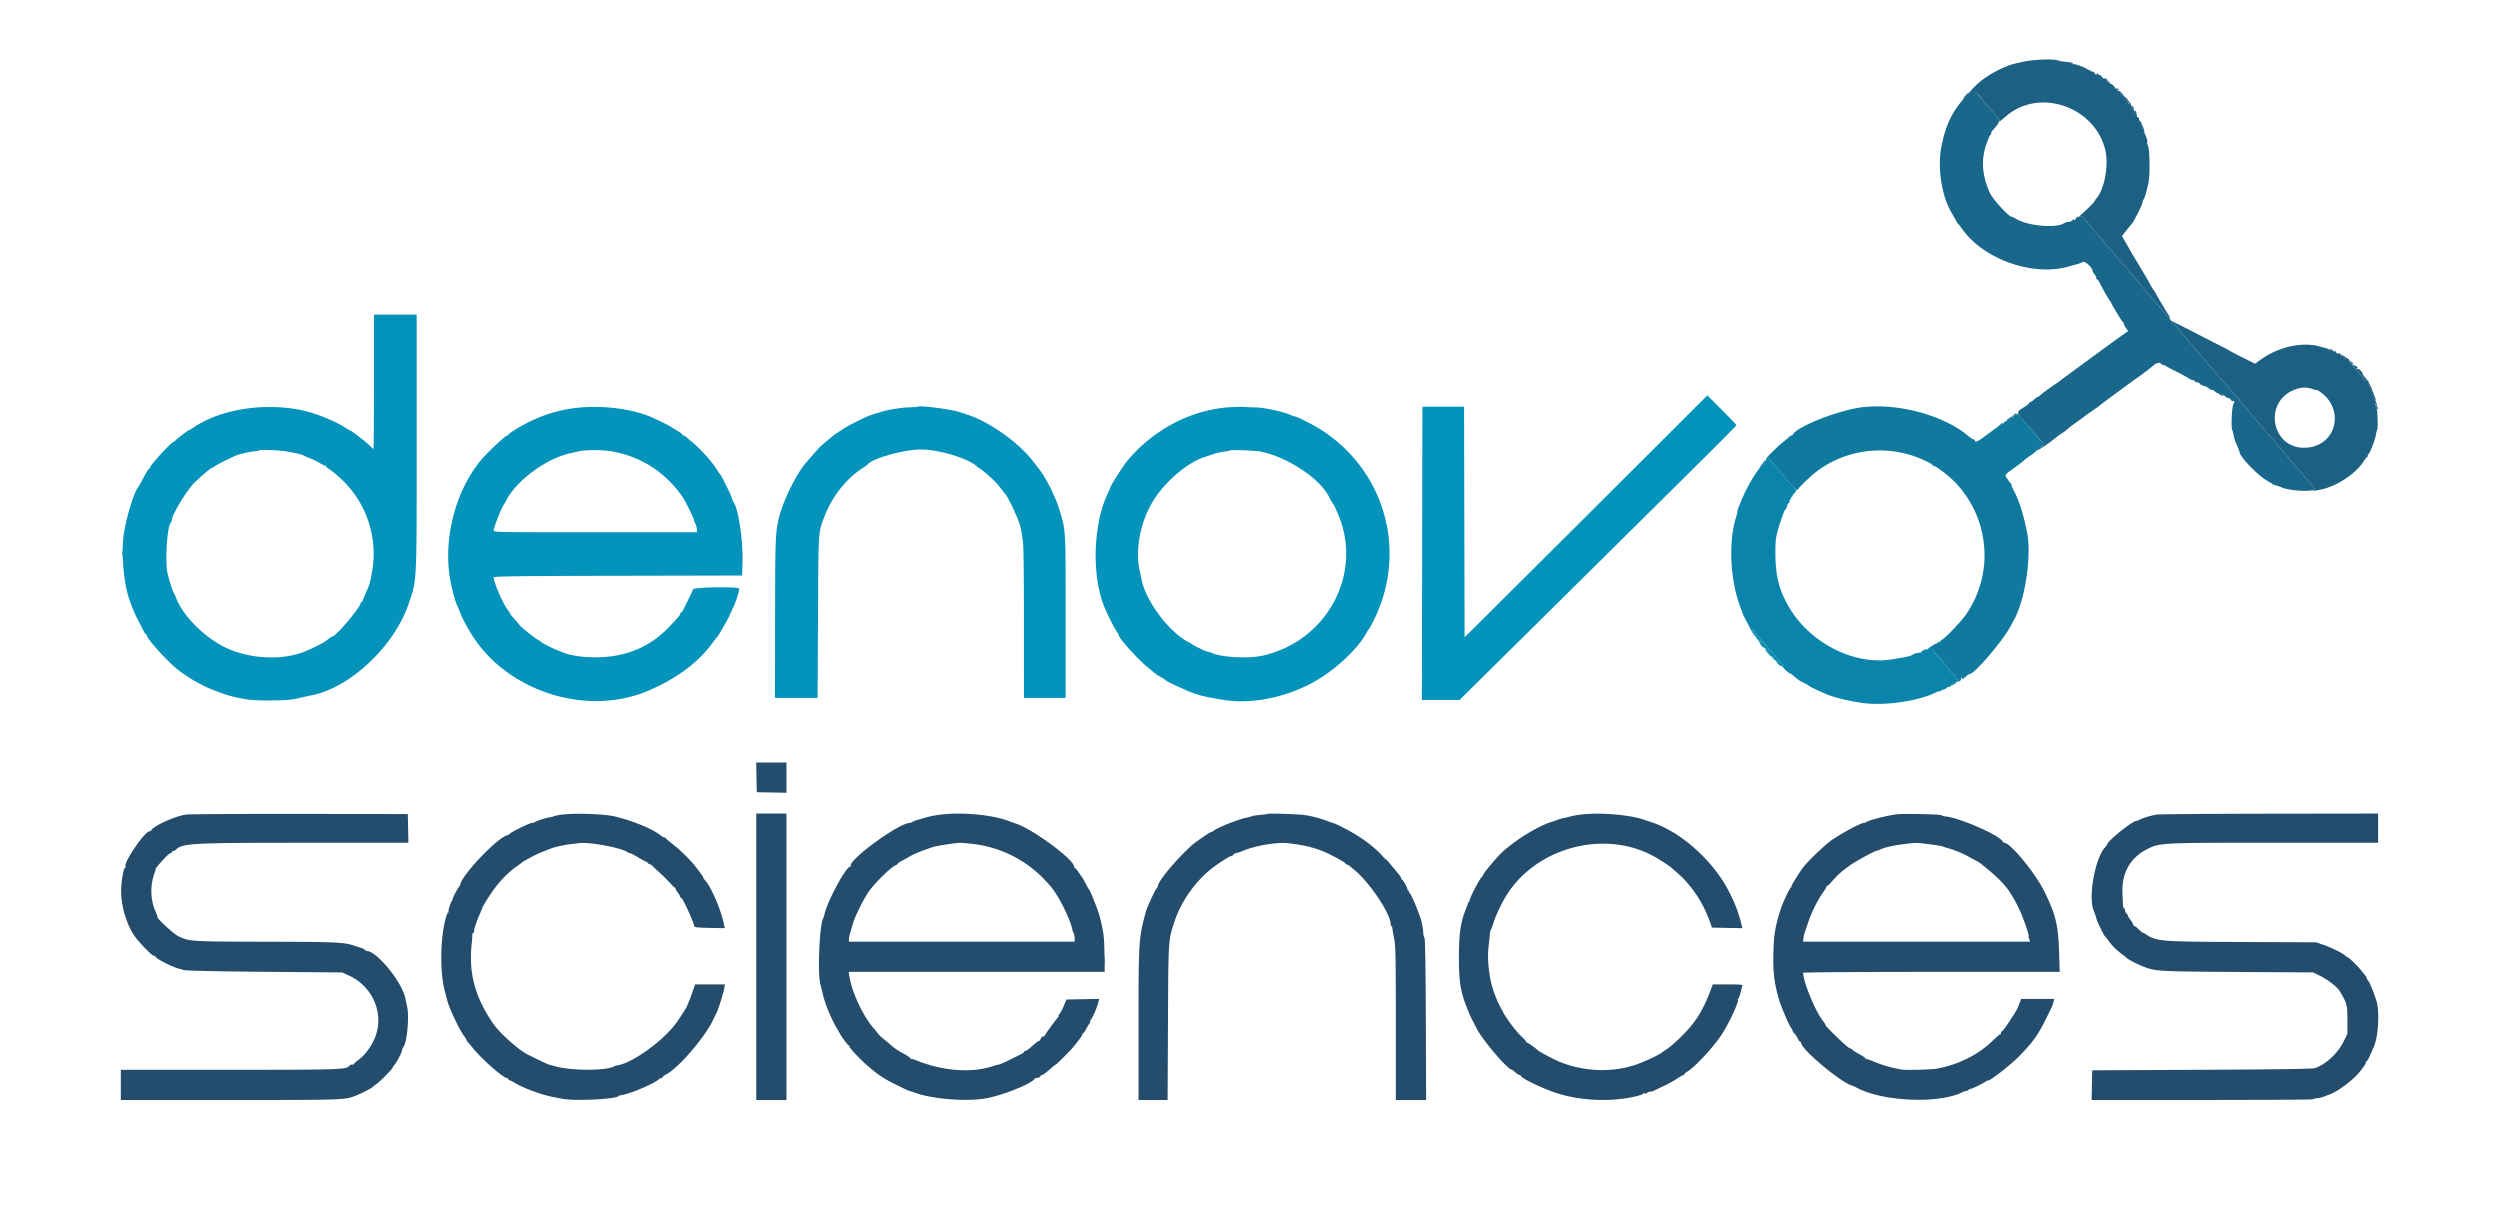
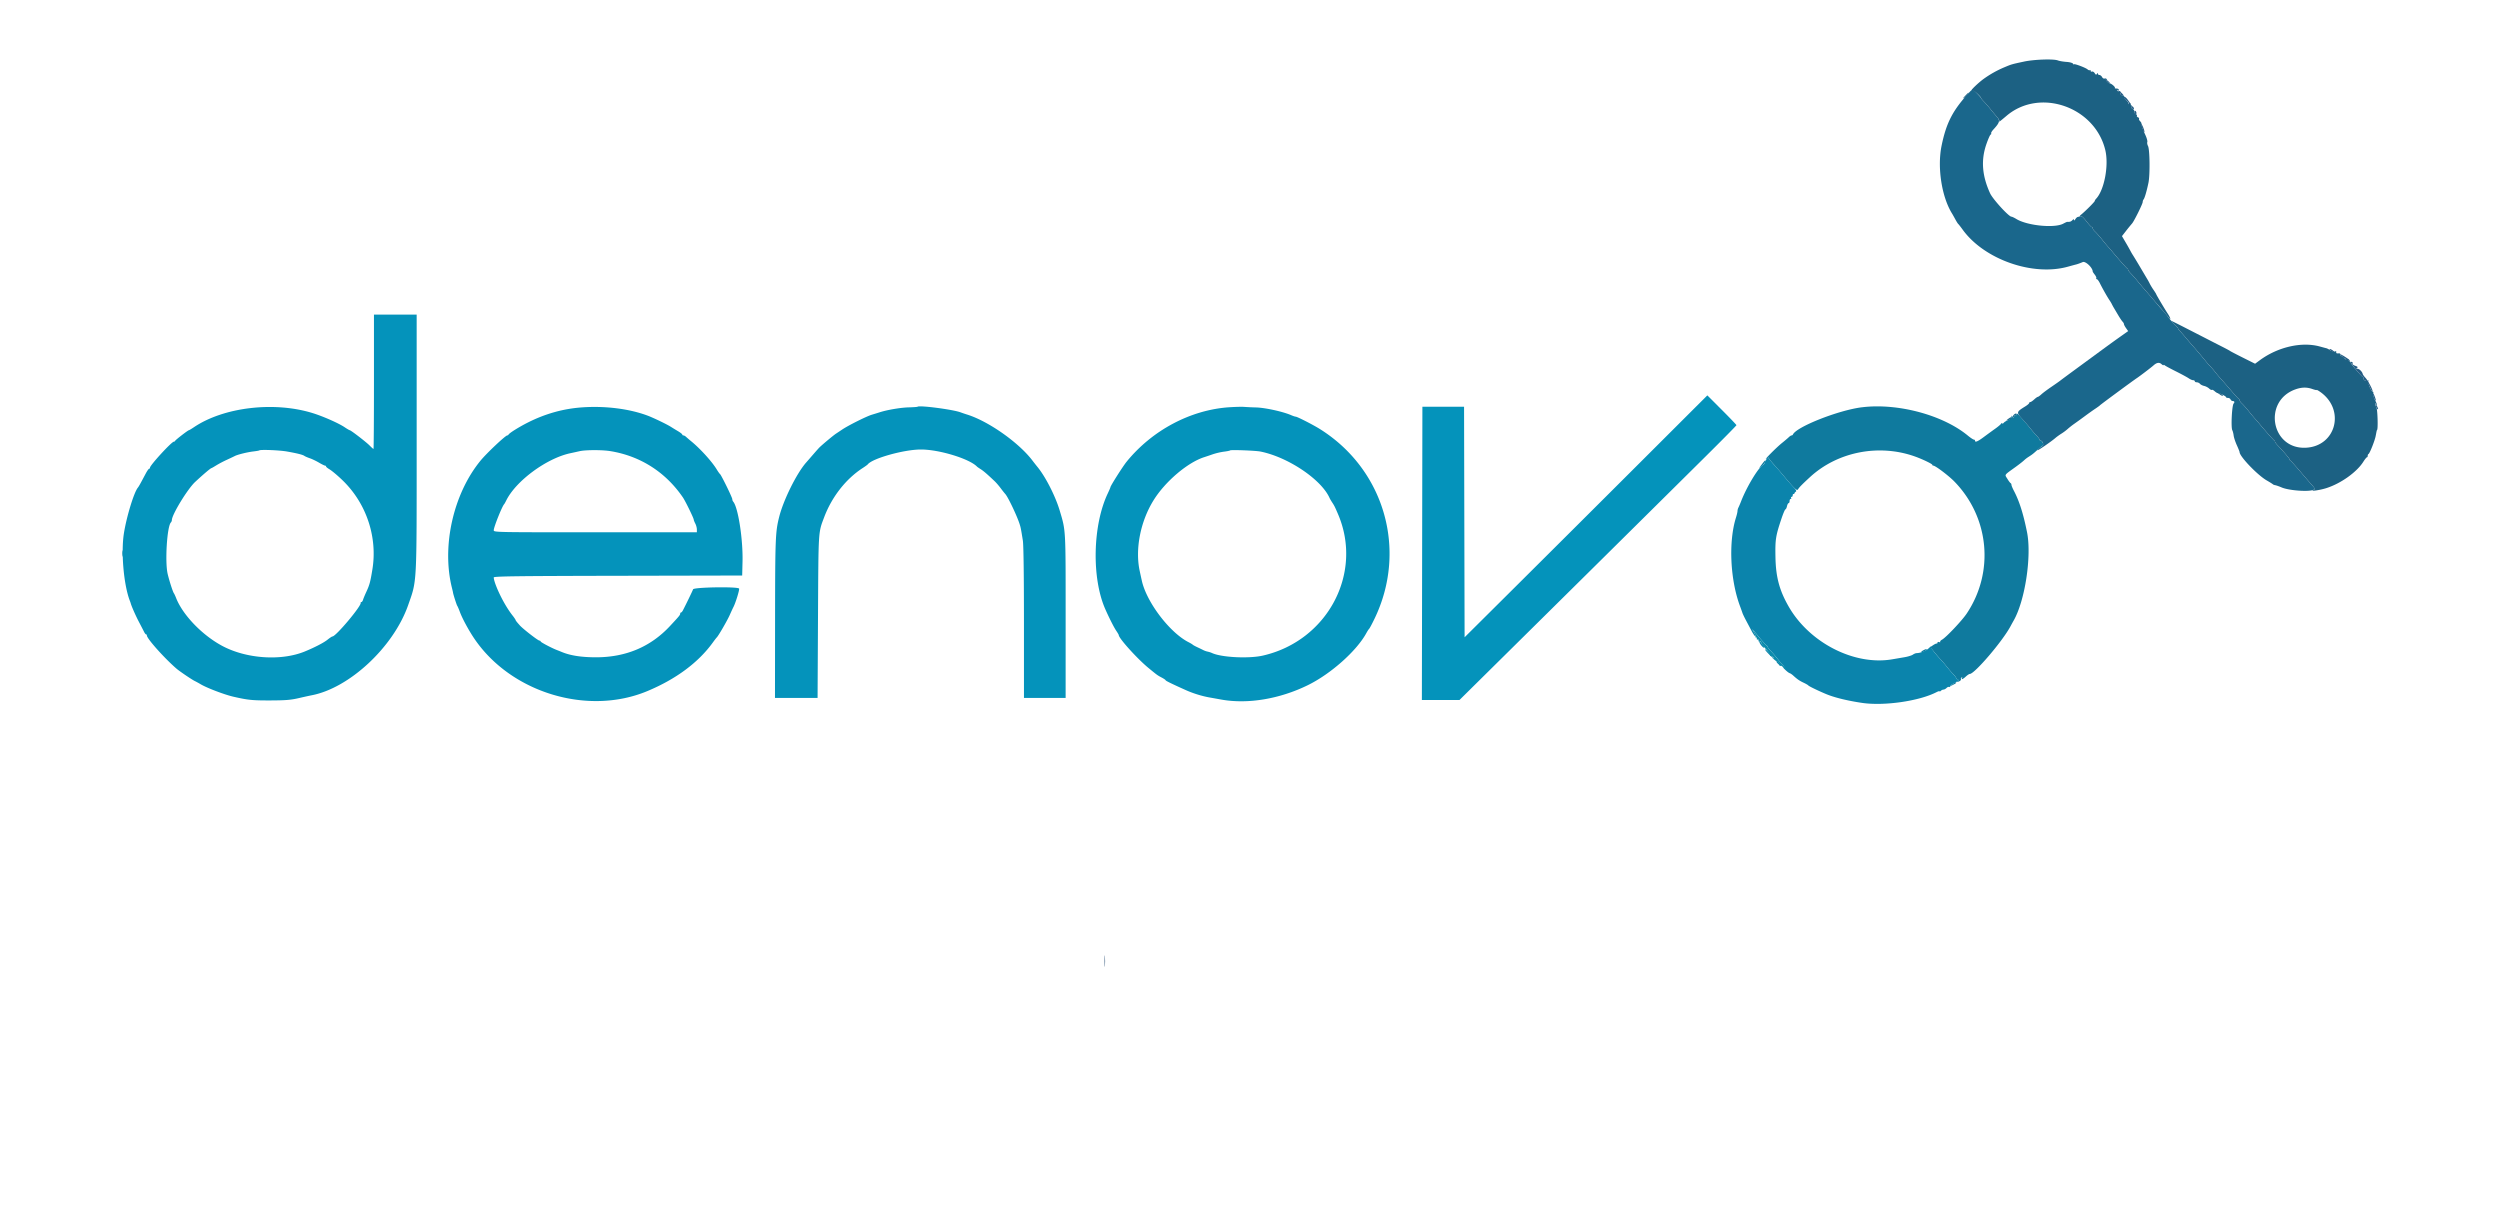
<svg xmlns="http://www.w3.org/2000/svg" data-bbox="19.333 9.518 361.191 166.485" viewBox="0 0 400 196.092" height="196.092" width="400" data-type="ugc">
  <g>
    <path fill-rule="evenodd" fill="#0f7a9e" d="M297.917 65.164c-3.754.461-10.539 3.144-11.056 4.371a.242.242 0 0 1-.208.132c-.084 0-.288.131-.452.291-.165.161-.628.554-1.029.875-1.041.833-3.354 3.194-2.464 2.515.161-.122.293-.157.294-.077.002.08.309.483.683.896a79.992 79.992 0 0 1 1.706 1.976c1.754 2.098 2.129 2.447 2.299 2.142.162-.289.666-.803 1.914-1.952 4.428-4.074 11.073-5.363 16.857-3.27 1.172.424 2.706 1.164 2.706 1.305 0 .073.071.132.158.132.331 0 2.464 1.609 3.379 2.549 5.603 5.755 6.412 14.496 1.958 21.138-.752 1.121-3.316 3.828-3.946 4.165-.204.109-.332.261-.285.338.047.077-.03.095-.172.04-.143-.054-.259-.016-.259.086 0 .101-.056.167-.125.147-.069-.02-.33.1-.58.267l-.456.304.622.771c.342.423.81.965 1.039 1.204.229.238.679.765.999 1.17.32.406.789.95 1.041 1.209.253.259.46.54.46.625 0 .084.075.154.167.154.091 0 .166.079.166.176 0 .097-.086.123-.192.058-.119-.074-.147-.046-.073.074.086.139.211.143.447.017.18-.096.287-.241.237-.322-.05-.081-.003-.201.104-.268.122-.075.151-.048.077.072-.208.336.137.208.603-.224.247-.229.53-.417.63-.417.759 0 5.194-5.181 6.491-7.583.198-.367.425-.779.505-.917 1.844-3.188 2.934-10.358 2.16-14.2-.597-2.962-1.233-4.963-2.103-6.616-.212-.403-.386-.828-.386-.945 0-.116-.059-.236-.132-.266-.072-.031-.307-.342-.52-.692-.446-.73-.59-.522 1.319-1.904.596-.432 1.196-.901 1.333-1.043a5.07 5.07 0 0 1 .746-.575c.597-.38.774-.52 1.515-1.203.315-.29.658-.556.763-.591.228-.076-.1-.798-.363-.798a.158.158 0 0 1-.161-.154c0-.084-.207-.366-.459-.625a19.35 19.35 0 0 1-1.042-1.205c-.32-.404-.695-.857-.832-1.007a58.55 58.55 0 0 1-.792-.896c-.345-.399-.541-.528-.541-.359 0 .146-.067.224-.15.173-.082-.05-.198.037-.259.194-.094.245-.131.251-.264.041-.131-.206-.156-.199-.158.044-.002.17-.235.387-.566.525-.309.129-.614.319-.678.421-.063.103-.185.144-.27.091-.086-.053-.155-.033-.155.044s-.418.437-.929.801c-.511.364-1.354.979-1.875 1.366-.938.697-1.363.868-1.363.546 0-.092-.083-.167-.185-.167s-.533-.287-.959-.637c-4.005-3.305-11.224-5.236-16.939-4.532m-16.014 9.119l-.471.617.439-.325c.241-.179.475-.456.518-.617.114-.416.043-.369-.486.325m25.764 29.8c-.267.153-.324.241-.157.244.143.004.405-.104.583-.238.414-.314.119-.317-.426-.006m4.666 5.431l-.416.339.541-.264c.298-.145.542-.3.542-.343 0-.166-.265-.059-.667.268" />
    <path fill-rule="evenodd" fill="#1a678c" d="M315.208 14.646c-2.736 2.937-3.786 4.935-4.554 8.664-.714 3.47.013 8.187 1.673 10.857.086.137.318.55.516.916.198.367.411.704.472.75.062.046.385.46.717.919 3.437 4.748 11.189 7.481 16.806 5.925.642-.178 1.203-.33 1.246-.338.201-.037.709-.216 1.155-.406.443-.189 1.594.906 1.594 1.516 0 .045.149.271.331.503.182.231.291.487.241.568-.05.08-.014.147.081.147s.312.281.482.625c.415.838 1.181 2.195 1.529 2.708.155.229.335.529.399.667.064.137.208.401.319.586l.691 1.167c.269.457.588.929.708 1.05.121.121.219.297.219.391 0 .094.152.384.337.643l.336.473-.961.679c-1.4.989-2.12 1.511-4.795 3.477L332 59.15c-1.146.84-2.196 1.618-2.333 1.73-.138.112-.78.563-1.427 1.003-.648.44-1.376.984-1.618 1.208-.242.225-.501.409-.575.409-.073 0-.336.187-.583.417-.247.229-.528.416-.623.416-.096 0-.174.069-.174.153 0 .085-.282.327-.625.539-1.434.884-1.451.955-.498 1.992.389.422.968 1.097 1.288 1.5.32.403.789.945 1.042 1.204.252.259.459.541.459.625 0 .085.073.154.161.154.307 0 .565.694.315.848-.517.319-.809.567-.809.686 0 .127 2.186-1.368 2.883-1.973.202-.174.629-.481.95-.682a8.23 8.23 0 0 0 1-.746c.23-.211.717-.593 1.084-.849a92.494 92.494 0 0 0 1.666-1.207c.55-.408 1.3-.941 1.667-1.184.367-.244.704-.491.75-.55.085-.11 5.215-3.891 5.884-4.337.524-.349 2.3-1.704 2.684-2.046.51-.456.923-.52 1.277-.199.177.16.322.232.322.161 0-.071.093-.052.208.043.115.095.921.528 1.792.963.87.435 1.782.93 2.025 1.098.244.169.562.307.709.307.146 0 .266.075.266.167 0 .092.14.167.313.167.172 0 .402.107.511.239.109.132.408.285.665.342.256.056.618.244.804.417.186.173.383.27.438.215.055-.055.257.042.449.216s.437.317.543.318c.297.004 1.277.485 1.277.627 0 .069.142.126.315.126.174 0 .359.112.412.25a.41.41 0 0 0 .351.25c.267 0 .337.196.139.393-.274.274-.453 3.833-.215 4.277.082.155.179.536.215.847.036.311.265 1.007.508 1.545.243.539.441 1.037.441 1.107 0 .691 2.854 3.672 4.334 4.528.504.292.954.573 1 .625.045.052.217.117.382.145.164.028.622.189 1.018.359 1.12.48 4.206.723 5.051.397.36-.139.356-.155-.25-.837-.34-.383-.734-.832-.875-.999-1.442-1.705-2.423-2.814-2.53-2.86a.226.226 0 0 1-.13-.189c0-.128-.903-1.195-1.875-2.216-.252-.265-.458-.544-.458-.621a.233.233 0 0 0-.129-.196c-.109-.046-1.595-1.73-2.531-2.867a13.276 13.276 0 0 0-.514-.584 27.65 27.65 0 0 1-.99-1.188c-.403-.504-.906-1.075-1.118-1.269-.212-.194-.385-.432-.385-.528 0-.096-.062-.2-.139-.23-.077-.031-.619-.618-1.205-1.306a92.202 92.202 0 0 0-1.597-1.833 20.825 20.825 0 0 1-.916-1.084 14.229 14.229 0 0 0-.805-.94 13.056 13.056 0 0 1-.671-.756 95.425 95.425 0 0 0-2.167-2.566 54.605 54.605 0 0 1-1-1.163 32.61 32.61 0 0 0-1.041-1.192c-.161-.165-.292-.348-.292-.407 0-.06-.258-.36-.574-.666-.316-.307-.78-.84-1.032-1.184a11.642 11.642 0 0 0-.801-.98 14.124 14.124 0 0 1-.6-.667 211.29 211.29 0 0 0-2.572-2.996 35.88 35.88 0 0 1-.837-1 25.098 25.098 0 0 0-1.125-1.287c-.253-.259-.459-.534-.459-.611a.233.233 0 0 0-.129-.196c-.109-.046-1.595-1.73-2.531-2.867a13.276 13.276 0 0 0-.514-.584 27.65 27.65 0 0 1-.99-1.188c-.403-.504-.906-1.075-1.118-1.269-.212-.194-.385-.438-.385-.542 0-.104-.066-.189-.146-.189-.081 0-.467-.416-.86-.924-.504-.653-.791-.894-.978-.821a2.931 2.931 0 0 1-.432.133c-.092.016-.258.179-.369.362-.115.189-.205.238-.209.113-.004-.165-.07-.155-.268.042-.226.226-.384.276-.823.259-.047-.002-.328.127-.625.288-1.396.754-5.752.325-7.495-.739-.342-.209-.702-.379-.8-.379-.426 0-2.987-2.807-3.415-3.742-1.289-2.818-1.476-5.324-.588-7.872.282-.808.587-1.495.678-1.526.091-.03.128-.116.082-.191-.046-.074.122-.359.374-.632.984-1.066 1.085-1.414.575-1.983a36.078 36.078 0 0 1-1.034-1.232c-.321-.401-.79-.943-1.042-1.205-.252-.262-.458-.502-.458-.533 0-.133-1.234-1.418-1.361-1.418-.076 0-.27.141-.431.313m6.955 51.775c-.116.139-.164.3-.107.357.056.057.15-.02.208-.17.057-.15.171-.231.253-.181.083.051.15.013.15-.084 0-.256-.26-.216-.504.078m-.832.584c-.404.307-.405.313-.037.218.208-.053.422-.168.475-.254.184-.297-.024-.28-.438.036" />
    <path fill-rule="evenodd" fill="#1c6183" d="M323.833 9.855c-1.993.429-1.966.421-3.166.923a16.902 16.902 0 0 0-3.33 1.879c-.819.603-2.138 1.873-1.828 1.76.212-.077 1.491 1.068 1.491 1.334 0 .031.206.271.458.533s.721.804 1.042 1.205c.321.401.786.955 1.034 1.232.248.276.403.584.346.683-.109.187.104.028 1.185-.886 5.31-4.493 14.108-1.436 15.779 5.482.593 2.457-.151 6.41-1.469 7.804-.115.121-.208.276-.208.345 0 .131-1.449 1.586-2.167 2.176-.229.188-.297.301-.151.251.182-.063.49.2.978.833.393.508.779.924.86.924.08 0 .146.085.146.189s.173.348.385.542c.212.194.715.765 1.118 1.269.402.504.848 1.039.99 1.188.141.149.373.412.514.584.936 1.137 2.422 2.821 2.531 2.867a.233.233 0 0 1 .129.196c0 .077.206.352.459.611.252.259.758.838 1.125 1.287.366.449.743.899.837 1 .094.101.652.747 1.24 1.434a86.117 86.117 0 0 0 1.245 1.437c.196.207 1.07 1.248 1.592 1.896.408.507.283.014-.169-.666-.44-.662-1.829-3.002-1.829-3.081 0-.039-.195-.356-.433-.704a9.511 9.511 0 0 1-.591-.965 8.839 8.839 0 0 0-.358-.667c-.111-.183-.614-1.032-1.118-1.885a93.242 93.242 0 0 0-1.206-2 8.286 8.286 0 0 1-.407-.692 35.394 35.394 0 0 0-.744-1.318l-.629-1.075.532-.682a35.02 35.02 0 0 1 1.092-1.349c.344-.408 1.693-3.135 1.694-3.424a.743.743 0 0 1 .14-.417c.17-.194.502-1.325.78-2.656.266-1.275.217-5.353-.07-5.89-.114-.213-.165-.5-.112-.637.052-.137-.085-.637-.304-1.112-.459-.991-.681-1.638-.629-1.83.019-.074-.079-.249-.219-.389s-.217-.315-.17-.39c.046-.075-.033-.181-.176-.235-.143-.055-.218-.168-.167-.25.051-.083-.019-.194-.156-.246-.137-.053-.249-.24-.249-.417 0-.176-.12-.366-.267-.423-.153-.058-.227-.209-.172-.351.052-.137.018-.249-.076-.249s-.126-.074-.07-.164c.061-.099-.019-.122-.198-.057-.165.059-.245.047-.178-.027s-.074-.303-.313-.508c-.239-.206-.388-.449-.332-.541.057-.092-.079-.213-.302-.269-.289-.072-.388-.195-.344-.425.042-.215-.011-.294-.159-.238a.3.3 0 0 1-.348-.118c-.08-.131-.056-.161.067-.085.105.065.192.039.192-.058s-.163-.176-.361-.176c-.199 0-.314-.048-.256-.106.116-.116-.592-.728-.842-.728-.086 0-.299-.163-.474-.362-.174-.199-.212-.3-.083-.224.163.096.196.076.108-.066a.305.305 0 0 0-.356-.115c-.127.048-.31-.059-.406-.239-.096-.18-.285-.327-.419-.327s-.245-.094-.247-.208c-.002-.149-.045-.142-.15.024-.12.189-.187.169-.36-.108-.118-.188-.313-.303-.434-.257-.121.047-.22-.011-.22-.128 0-.116-.05-.162-.111-.1-.062.061-.231.008-.375-.118-.334-.289-2.18-.975-2.183-.811-.002.067-.067.021-.146-.103-.083-.131-.529-.252-1.057-.287-.503-.034-1.124-.141-1.379-.238-.697-.265-3.81-.156-5.416.189m-9.427 5.499c-.343.365-.384.457-.139.309.303-.183.834-.83.682-.83-.029 0-.274.235-.543.521m33.519 36.538c.316.307.575.607.575.667 0 .059.131.242.292.407.16.165.629.701 1.041 1.192.413.491.863 1.014 1 1.163A95.425 95.425 0 0 1 353 57.887c.137.174.439.514.671.756.231.242.593.665.805.94.211.275.624.763.916 1.084.293.32 1.012 1.146 1.597 1.833.586.688 1.128 1.275 1.205 1.306.077.03.139.134.139.23s.173.334.385.528c.212.194.715.765 1.118 1.269.402.504.848 1.039.99 1.188.141.149.373.412.514.584.936 1.137 2.422 2.821 2.531 2.867a.233.233 0 0 1 .129.196c0 .077.206.356.458.621.972 1.021 1.875 2.088 1.875 2.216 0 .074.059.159.13.189.107.046 1.088 1.155 2.53 2.86.141.167.535.617.875 1 .533.599.579.712.334.809-.779.31.893.092 2.005-.261 2.323-.737 4.871-2.552 5.925-4.22.248-.393.508-.715.576-.715.069 0 .125-.107.125-.236 0-.13.058-.262.129-.292.193-.084 1.005-2.127 1.148-2.889.16-.853.173-.908.225-.958.171-.165.076-3.259-.111-3.617-.255-.488-.299-.883-.057-.508.291.45.174.001-.181-.694-.191-.375-.311-.822-.266-.994.045-.172.015-.312-.068-.312-.235 0-.863-1.461-.724-1.685.074-.121.053-.157-.054-.091-.248.154-.707-.049-.707-.312 0-.12-.057-.243-.125-.273-.238-.106-2.082-2.306-1.937-2.311.08-.003.012-.082-.15-.177-.163-.094-.256-.235-.208-.313.048-.077-.063-.101-.247-.053-.183.048-.333.015-.333-.072 0-.088-.192-.247-.426-.354-.235-.107-.38-.269-.324-.36.059-.095-.061-.148-.282-.124-.253.027-.368-.037-.337-.187.033-.153-.044-.193-.231-.122-.156.06-.475-.021-.715-.181-.24-.159-.51-.306-.602-.326-.092-.02-.579-.15-1.083-.288-2.903-.797-6.721.079-9.599 2.202l-.755.557-1.948-.973c-1.072-.536-1.986-1.012-2.032-1.057-.046-.046-.625-.359-1.288-.696a484.827 484.827 0 0 1-3.045-1.559c-.229-.116-1.455-.743-2.724-1.395-1.269-.651-2.334-1.184-2.367-1.184-.032 0 .2.252.516.559m22.054 10.351c.378.133.688.203.688.155 0-.048.243.082.541.288 4.061 2.817 2.61 8.667-2.22 8.947-5.622.325-7.008-7.51-1.655-9.358.954-.329 1.776-.339 2.646-.032M355 62.986c.401.327.667.434.667.268 0-.043-.244-.198-.542-.343l-.542-.264.417.339" />
    <path fill-rule="evenodd" fill="#0b84ac" d="M282.597 73.531c-.145.207-.264.454-.264.549 0 .095-.146.264-.324.376-.743.464-2.551 3.485-3.418 5.711-.16.412-.359.88-.441 1.039a1.46 1.46 0 0 0-.15.561c0 .149-.109.619-.243 1.044-1.214 3.852-.933 9.965.651 14.189.154.412.323.885.375 1.05.051.165.29.671.53 1.123l.923 1.742c.267.505.554.918.638.918.084 0-.016-.281-.223-.625-.473-.786-.418-.735.85.792.57.688 1.103 1.275 1.185 1.306.081.03.147.118.147.195 0 .077.207.352.46.611s.722.802 1.042 1.206c.32.404.713.873.873 1.041.341.359.381.542.084.381-.115-.062.029.119.319.402.29.284.619.536.73.562.111.025.367.196.568.379.666.607 1.001.837 1.674 1.153.367.173.704.369.75.437.086.127 1.731.92 2.917 1.406 1.317.541 3.371 1.041 5.667 1.381 3.545.525 9.159-.284 11.936-1.72.264-.137.48-.194.48-.128 0 .067.09.031.2-.079.11-.11.303-.2.429-.2s.342-.113.48-.251c.138-.139.313-.214.387-.168.075.046.175-.016.222-.139.047-.122.354-.35.684-.507.562-.266.803-.601.432-.601-.092 0-.167-.07-.167-.154 0-.085-.207-.366-.46-.625a19.021 19.021 0 0 1-1.041-1.209 19.95 19.95 0 0 0-.999-1.17c-.765-.796-1.655-1.965-1.576-2.07.043-.057-.119.083-.36.31-.411.387-1.325.748-1.902.75-.14.001-.41.11-.601.243-.19.134-.788.318-1.328.41l-1.971.337c-6.034 1.037-13.207-2.605-16.554-8.406-1.494-2.589-2.074-4.738-2.134-7.916-.055-2.835.032-3.4.936-6.113.285-.855.58-1.554.657-1.554.077 0 .189-.225.25-.5.06-.275.179-.5.263-.5.084 0 .153-.15.153-.333 0-.184.08-.334.177-.334.097 0 .13-.075.073-.166-.056-.092-.023-.167.074-.167s.176-.113.176-.25c0-.138.057-.231.125-.208.069.023.138-.025.153-.107.015-.081.116-.203.226-.27.137-.085.025-.304-.361-.709a49.19 49.19 0 0 1-1.63-1.872c-.589-.707-1.189-1.404-1.334-1.548a12.686 12.686 0 0 1-.707-.822l-.445-.559-.263.376m-1.268 28.912a.357.357 0 0 1 .177.279c.007.256.644 1.017.756.905.048-.048-.01-.193-.129-.323a3.545 3.545 0 0 1-.395-.551c-.098-.174-.269-.334-.379-.356-.11-.021-.124-.001-.03.046m1.261 1.758c.391.466 1.1 1.132 1.205 1.132.144 0-1.044-1.299-1.286-1.407-.156-.069-.127.028.081.275m1.914 2.027c.227.218.443.368.481.335.107-.095-.516-.73-.716-.73-.098 0 .007.178.235.395" />
-     <path fill-rule="evenodd" fill="#0493bb" d="M59.833 61.083c0 5.913-.034 10.75-.075 10.75-.041 0-.323-.25-.625-.555-.569-.576-3.001-2.445-3.181-2.445-.056 0-.424-.217-.819-.482-.941-.634-3.38-1.714-5.05-2.237-6.176-1.934-14.27-.984-19.05 2.236-.394.266-.757.483-.807.483-.142 0-2.136 1.536-2.198 1.693a.244.244 0 0 1-.21.141c-.351 0-3.818 3.773-3.818 4.155 0 .098-.062.178-.137.178-.076 0-.319.343-.542.761-.938 1.766-1.101 2.058-1.269 2.268-.626.781-1.787 4.581-2.221 7.264-.497 3.076-.031 8.355.959 10.874.054.137.107.287.118.333.105.437.787 1.989 1.318 3 .361.688.739 1.418.84 1.624.101.205.24.374.309.375.069 0 .125.08.125.177 0 .499 2.817 3.652 4.75 5.317.491.423 2.435 1.738 2.917 1.973.229.112.641.337.916.501 1.019.607 3.795 1.666 5.25 2.004 2.298.532 3.084.612 5.917.6 2.468-.009 3.281-.076 4.583-.378a82.974 82.974 0 0 1 1.924-.428c6.079-1.104 13.185-7.701 15.543-14.432 1.43-4.08 1.367-2.872 1.367-26.003V50.333h-6.834v10.75m202.129 13.372a14809.801 14809.801 0 0 1-19.42 19.352l-8.207 8.159-.043-18.441-.042-18.442h-6.667l-.042 23.459-.042 23.458h6.019l6.364-6.292a29037.987 29037.987 0 0 0 33.02-32.679c2.712-2.689 4.931-4.939 4.93-5-.001-.062-1.049-1.16-2.33-2.44l-2.329-2.328-11.211 11.194M93.167 65.177c-3.005.207-5.879 1.005-8.667 2.406-1.447.727-3.031 1.716-3.139 1.959a.232.232 0 0 1-.194.125c-.288 0-3.292 2.83-4.272 4.023-4.374 5.331-6.256 13.713-4.579 20.393.092.367.166.687.165.712-.009.151.572 1.985.673 2.122.067.091.26.541.429 1 .383 1.039 1.405 2.929 2.299 4.249 5.87 8.67 18.154 12.398 27.701 8.406 4.584-1.916 8.149-4.561 10.467-7.767.288-.397.567-.759.621-.805.242-.204 1.677-2.678 2.08-3.583.244-.55.513-1.13.596-1.289.352-.669 1.005-2.797.907-2.955-.21-.339-7.247-.225-7.361.119-.083.246-1.091 2.331-1.641 3.391-.09.174-.222.317-.292.317-.069 0-.127.078-.127.174 0 .22-.145.398-1.663 2.022-3.089 3.305-7.046 4.971-11.812 4.971-2.306 0-4.078-.272-5.441-.835-.275-.114-.65-.264-.834-.334-.816-.312-2.583-1.245-2.583-1.365 0-.073-.083-.133-.184-.133-.245 0-2.905-2.082-3.202-2.507a13.22 13.22 0 0 0-.841-.989c-.333-.361-.606-.702-.606-.758 0-.056-.182-.34-.404-.632C80.455 96.551 79 93.192 79 92.388c0-.181 3.562-.228 19.875-.262l19.875-.043.055-2.25c.087-3.562-.717-8.71-1.496-9.575a.68.68 0 0 1-.142-.393c0-.267-1.773-3.886-1.972-4.025-.071-.049-.312-.39-.534-.756-.756-1.242-2.597-3.272-4.056-4.471a23.425 23.425 0 0 1-.863-.738c-.12-.115-.299-.208-.397-.208-.098 0-.178-.062-.178-.136 0-.075-.309-.319-.686-.542a43.01 43.01 0 0 1-1.125-.687c-.656-.42-2.811-1.456-3.773-1.815-2.917-1.085-6.727-1.565-10.416-1.31m53.644-.099c-.036.036-.686.082-1.444.102-1.274.034-3.427.4-4.617.786-.275.089-.838.263-1.25.386-.852.254-3.748 1.702-4.75 2.374-.367.246-.808.539-.98.652-.429.281-2.132 1.699-2.667 2.22-.103.1-.538.587-.967 1.083-.429.496-.946 1.09-1.148 1.319-1.511 1.714-3.62 5.956-4.31 8.667-.612 2.409-.652 3.378-.667 16.291l-.015 12.709h6.816l.068-13.042c.074-13.982.035-13.348.989-15.875 1.232-3.261 3.469-6.117 6.157-7.861.398-.258.762-.52.808-.581.721-.959 5.783-2.381 8.499-2.387 2.923-.007 7.785 1.479 9 2.75.046.047.309.229.584.403.456.289 1.04.793 2.233 1.926.242.229.663.717.936 1.083.274.367.618.8.765.964.443.493 1.849 3.443 2.281 4.786.189.59.214.718.526 2.667.108.676.173 5.613.174 13.125l.001 12.042h6.667l.002-13.042c.002-14.166.031-13.659-.956-16.958-.688-2.299-2.251-5.367-3.536-6.939-.235-.287-.591-.74-.793-1.007-2.179-2.886-7.035-6.313-10.467-7.388a23.597 23.597 0 0 1-1.048-.354c-1.205-.457-6.626-1.166-6.891-.901m49.856.084c-6.173.415-12.313 3.675-16.411 8.716-.6.737-2.589 3.873-2.589 4.081 0 .051-.193.5-.429.999-2.403 5.079-2.591 13.465-.414 18.459.573 1.314 1.402 2.958 1.756 3.479.231.34.42.662.42.714 0 .512 2.956 3.786 4.75 5.261 1.409 1.158 1.433 1.176 2.126 1.542.343.181.624.375.624.431 0 .087 1.085.616 3.25 1.584 1.177.527 2.612.968 3.833 1.179.275.047 1.09.193 1.81.323 4.233.765 9.336-.083 13.857-2.3 3.669-1.8 7.772-5.442 9.345-8.297.177-.32.366-.621.421-.666.106-.089.443-.711.905-1.667 5.309-10.993 1.592-23.887-8.754-30.362-1.082-.677-3.618-1.971-3.862-1.971-.094 0-.408-.103-.696-.229-1.342-.585-4.195-1.211-5.692-1.248a41.08 41.08 0 0 1-1.834-.087c-.366-.032-1.454-.005-2.416.059m-150.75 7.08c1.656.293 2.532.514 2.796.707.112.081.498.248.857.371.359.122 1.019.438 1.466.701.446.263.884.479.971.479.088 0 .16.059.16.131 0 .072.224.263.499.425.535.317 1.744 1.362 2.574 2.225 3.52 3.666 5.147 8.831 4.346 13.802-.322 1.997-.457 2.5-.96 3.584-.235.504-.476 1.085-.537 1.291-.061.207-.181.375-.267.375-.085 0-.137.057-.114.125.154.468-3.969 5.375-4.516 5.375-.08 0-.438.235-.794.522-.597.48-2.036 1.226-3.629 1.881-3.803 1.562-9.409 1.17-13.282-.93-3.192-1.731-6.262-4.937-7.316-7.639-.125-.321-.283-.659-.351-.75-.168-.225-.724-1.953-.993-3.084-.456-1.921-.1-7.622.516-8.241a.624.624 0 0 0 .157-.379c0-.865 2.514-4.983 3.731-6.111 1.344-1.246 2.457-2.187 2.602-2.203.046-.005.384-.198.75-.429a17.88 17.88 0 0 1 1.667-.88c.55-.253 1.141-.534 1.313-.623.462-.241 1.997-.619 2.987-.737.477-.056.898-.131.936-.166.171-.158 3.225-.035 4.431.178m51.73-.063c4.801.777 8.855 3.365 11.619 7.415.396.58 1.734 3.32 1.734 3.55 0 .083.112.366.249.629.137.262.249.683.25.935l.001.459H95.25c-16.11 0-16.25-.003-16.25-.332 0-.491 1.341-3.843 1.667-4.168.046-.046.194-.309.329-.584 1.54-3.13 6.448-6.751 10.254-7.566a133.47 133.47 0 0 0 1.5-.33c.941-.215 3.593-.22 4.897-.008m104.02.067c4.413.886 9.74 4.461 11.059 7.421.061.137.259.475.44.75.335.509.409.657.914 1.833 4.064 9.462-1.679 20.282-12.021 22.645-2.252.514-6.636.292-8.142-.413a3.49 3.49 0 0 0-.69-.222 2.925 2.925 0 0 1-.666-.228 33.918 33.918 0 0 0-.978-.472c-.366-.17-.704-.356-.75-.412-.046-.056-.346-.235-.666-.399-3.019-1.539-6.715-6.402-7.473-9.832-.102-.459-.257-1.171-.345-1.584-.743-3.48.114-7.871 2.196-11.25 1.877-3.047 5.519-6.137 8.205-6.962a51.84 51.84 0 0 0 1.25-.423 10.59 10.59 0 0 1 1.824-.431c.5-.06.95-.152 1-.204.119-.12 4.077.029 4.843.183" />
-     <path fill-rule="evenodd" fill="#244c6c" d="M121.037 124.375l.046 2.375 2.375.046 2.375.046V122h-4.842l.046 2.375m-91.287 5.957c-1.817.27-5.243 1.839-5.556 2.543-.03.069-.138.125-.239.125-.802 0-4.249 5.057-3.867 5.674.054.088.024.159-.066.159-.183 0-.446 1.213-.597 2.75-.253 2.572.591 5.926 2.03 8.068.738 1.099 3.01 3.439 3.177 3.273.048-.049.181.044.294.205.113.162.773.578 1.466.926 1.249.625 1.739.812 3.025 1.152.422.112 5.193.215 13 .282l12.333.104 1.083.495c3.721 1.7 5.587 5.892 4.282 9.618-.514 1.47-1.67 3.105-2.715 3.841-.403.284-.733.578-.733.652 0 .074-.146.134-.324.134-.178 0-.367.07-.42.156-.4.648-1.245.678-19.24.678h-17.35V176h17.581c17.884 0 18.193-.01 19.836-.625.896-.336 2.578-1.182 2.837-1.427a7.52 7.52 0 0 1 .686-.528c.553-.383 2.56-2.428 2.56-2.608 0-.067.099-.221.219-.342.351-.352 1.281-2.13 1.281-2.447 0-.159.081-.371.181-.47.577-.578.993-4.701.643-6.386l-.313-1.5c-.538-2.566-4.575-7.5-6.136-7.5-.078 0-.231-.09-.34-.199a1.003 1.003 0 0 0-.408-.243c-.115-.025-.66-.202-1.21-.395-1.644-.576-2.85-.63-14.417-.654-11.803-.025-12.011-.038-13.75-.856-.782-.368-3.453-2.819-3.389-3.111.015-.069-.131-.479-.325-.912-.783-1.747-.864-4.039-.208-5.905.173-.491.288-.892.256-.892-.087 0 .566-.779 1.416-1.691.413-.442.844-.805.959-.806.114-.002.208-.078.208-.17 0-.091.098-.166.217-.166s.304-.088.411-.195c1.053-1.053 2.279-1.12 20.585-1.13l16.63-.009-.047-2.291-.046-2.292-17.333-.021c-9.534-.012-17.709.034-18.167.103m60.305-.006c-.657.076-1.28.19-1.385.255-.105.065-.43.152-.722.193-.636.09-2.134.573-2.356.76-.087.073-.301.133-.475.133-.358 0-3.277 1.422-3.534 1.721a.85.85 0 0 1-.397.244c-1.521.325-7.186 6.232-7.548 7.871-.03.136-.1.284-.155.33-.192.16-1.159 2-1.051 2 .06 0 .031.095-.065.21-.252.303-.697 1.66-.598 1.821.046.075.02.136-.058.136s-.242.356-.365.792c-.91 3.229-.991 8.687-.175 11.791l.416 1.584c.334 1.264 1.953 4.661 2.677 5.614.221.291.403.604.403.694 0 .09.056.189.125.219.068.031.421.431.783.889 1.471 1.861 4.943 4.917 5.586 4.917a.17.17 0 0 1 .172.167c0 .091.072.166.16.166.087 0 .519.211.958.468 1.548.907 4.426 1.944 6.299 2.27.275.048.875.158 1.333.245 1.993.377 8.537.046 8.914-.452.047-.063.199-.125.336-.138 1.229-.115 5.174-1.751 6.013-2.493.145-.128.351-.233.459-.233.107 0 .195-.061.195-.136 0-.075.319-.314.708-.532 1.991-1.112 6.069-5.88 7.373-8.62.252-.529.551-1.149.664-1.379.253-.514 1.026-3.055 1.153-3.791l.094-.542h-4.78l-.373 1.103a27.73 27.73 0 0 1-.637 1.709 9.766 9.766 0 0 0-.283.688c-.03.139-1.033 1.696-1.703 2.644-1.955 2.765-6.863 6.345-9.305 6.788-.259.047-.525.119-.591.16-1.2.741-6.771.761-9.403.034a18.395 18.395 0 0 0-.876-.224c-.361-.068-3.167-1.406-4.041-1.927-1.502-.894-4.183-3.363-5.083-4.681-2.964-4.337-3.974-8.156-3.429-12.961.078-.687.108-1.306.067-1.375-.041-.068.005-.125.102-.125.097 0 .176-.131.176-.291-.002-.374.448-1.714.946-2.823.213-.476.388-.906.388-.956 0-.05.294-.572.654-1.159 1.542-2.521 3.115-4.277 5.012-5.598.321-.224.621-.448.667-.498.046-.05.233-.173.417-.273.183-.1.705-.388 1.16-.641a15.447 15.447 0 0 1 1.666-.781c.462-.177.99-.387 1.174-.466.623-.268 2.329-.668 3.333-.78l1.5-.17c1.683-.197 6.905.802 7.658 1.464a.659.659 0 0 0 .372.139c.118 0 .704.3 1.303.667.599.366 1.154.666 1.233.666.079 0 .238.115.354.254.116.14.242.223.281.185.038-.039.236.091.439.287.204.197.78.733 1.282 1.191a28 28 0 0 1 1.608 1.609c.383.426.74.745.792.708.052-.037.058-.017.012.043-.045.061.105.356.333.656.229.3.416.625.416.723 0 .098.058.178.127.178.07 0 .202.137.292.306.751 1.396 1.74 3.672 1.823 4.194.033.206.462.258 2.462.296l2.422.046-.144-.713c-.441-2.189-2.046-5.922-2.975-6.918-.191-.204-.344-.429-.341-.5.007-.144-.989-1.486-1.749-2.356a25.006 25.006 0 0 0-3.417-3.198c-.412-.316-.775-.63-.805-.699-.031-.069-.13-.125-.22-.125s-.402-.18-.694-.4c-1.38-1.04-4.13-2.177-7.114-2.941-1.586-.406-6.217-.588-8.445-.333M121 153.083V176h4.833v-45.833H121v22.916m29.583-22.759c-.641.075-1.504.224-1.916.332-1.495.391-2.587.739-2.742.873a.634.634 0 0 1-.358.138c-1.713 0-9.774 5.868-9.442 6.873.023.07-.024.127-.105.127-.67 0-3.673 5.583-4.117 7.655-.048.222-.12.458-.161.524-.629 1.018-.972 8.972-.463 10.737.106.367.285 1.079.399 1.584.311 1.379 1.283 3.748 2.154 5.25.213.366.471.816.574 1 .384.682 1.33 1.916 1.469 1.916.08 0 .105.064.057.142-.091.147 2.081 2.413 3.141 3.275.338.275.703.577.812.672.385.335 1.372.999 2.031 1.368 1.12.626 3.388 1.735 3.618 1.769.119.018.441.119.716.225 2.802 1.078 8.507 1.528 11.667.921 2.599-.5 6.946-2.234 7.549-3.01.118-.153.268-.26.333-.239.209.071.701-.14.701-.301 0-.085.094-.156.208-.158.193-.002.842-.495 1.744-1.325.203-.186.41-.339.46-.339.115 0 2.213-2.091 2.758-2.75 1-1.209 1.497-1.894 1.497-2.065 0-.102.058-.185.128-.185.071 0 .274-.281.451-.625.176-.343.43-.756.563-.916.134-.161.188-.292.122-.292s.019-.206.189-.458c.337-.498.965-2.014 1.141-2.755l.111-.462-2.618.046-2.618.046-.418 1c-.23.55-.535 1.131-.677 1.291-.143.161-.211.292-.152.292s.001.131-.13.292c-.724.886-2.092 2.786-2.092 2.904 0 .075-.115.137-.256.137-.14 0-.313.156-.383.346-.07.19-.199.357-.286.371-.171.027-.433.23-1.384 1.071-.334.296-.702.54-.816.542-.115.002-.209.061-.209.131 0 .146-.065.183-2.215 1.248-.88.435-1.694.791-1.811.791-.117 0-.515.104-.885.232-3.346 1.151-8.035.816-12.214-.873-.481-.195-.875-.303-.875-.241s-.093-.009-.208-.158c-.115-.149-.554-.451-.976-.672-.814-.427-1.501-.878-1.961-1.288a67.68 67.68 0 0 0-1.193-1c-.501-.412-.94-.817-.975-.898-.035-.082-.305-.419-.6-.75-1.823-2.045-3.676-6.003-4.047-8.643l-.076-.542h40.953l-.036-2.875c-.035-2.742-.12-3.41-.752-5.958-.235-.947-1.436-4.001-1.704-4.334-.111-.137-.329-.512-.485-.833-.304-.629-.637-1.2-.777-1.333-.048-.046-.228-.309-.401-.584-.173-.275-.415-.56-.538-.633-.123-.073-.224-.22-.224-.327 0-1.135-6.913-6.191-9.416-6.887-.092-.026-.58-.203-1.084-.394-2.557-.968-7.314-1.418-10.75-1.018m52.25-.11c-.046.042-.589.119-1.209.172-.619.052-1.195.138-1.28.191-.085.052-.479.161-.875.242-1.449.295-4.722 1.61-5.344 2.147-.16.139-.292.204-.292.145 0-.146-2.532 1.579-3.178 2.165-2.578 2.341-5.431 5.794-5.401 6.536.003.057-.098.225-.224.372-.283.33-1.528 3.049-1.71 3.733-1.13 4.246-1.153 4.619-1.153 18.144V176h4.65l.058-12.375c.062-13.41.044-13.129 1.021-16.125 1.026-3.149 3.253-6.361 5.854-8.444 1.044-.836 3.195-2.222 3.295-2.122.041.041.169-.04.285-.18.116-.14.309-.254.429-.254.121 0 .655-.179 1.188-.398 1.974-.811 5.319-1.376 7.053-1.193 2.826.299 4.733.797 6.681 1.747 1.398.681 2.555 1.358 2.625 1.535.03.078.127.142.215.142.173 0 .168-.004 1.396 1.041 2.337 1.989 5.583 6.887 5.583 8.426 0 .202.059.367.13.367.072 0 .148.205.168.456.021.251.15.997.287 1.659.207 1.003.248 3.245.248 13.461V176h4.847l-.048-12.923c-.032-8.369-.107-12.964-.215-13.041-.092-.066-.185-.457-.208-.869-.045-.831-.29-1.943-.623-2.834-.643-1.719-1.334-3.271-1.528-3.433-.121-.101-.171-.232-.111-.291.06-.06.021-.109-.086-.109s-.179-.056-.159-.125c.053-.191-.536-1.334-.801-1.554-.129-.108-.234-.26-.234-.34 0-.079-.108-.276-.24-.437-1.599-1.963-2.031-2.47-2.151-2.521-.078-.034-.34-.289-.583-.567-1.324-1.512-3.651-3.203-6.174-4.483-.768-.391-1.481-.727-1.583-.747-.102-.02-.598-.192-1.103-.382-1.184-.447-2.697-.833-3.749-.956-1.128-.133-5.647-.269-5.751-.174m50.084.117c-.55.067-1.3.204-1.667.304-.367.101-.854.216-1.083.257a5.35 5.35 0 0 0-.834.236c-.229.09-.716.257-1.083.372-2.249.708-5.899 2.962-8.009 4.948-.774.728-2.908 3.283-2.908 3.482 0 .072-.147.289-.327.481-.432.459-2.016 3.605-1.905 3.783.047.077.006.139-.091.139s-.164.057-.148.125c.016.069-.049.313-.145.542-1.003 2.392-1.283 4.14-1.292 8.083-.009 4.062.268 5.718 1.423 8.5.114.275.215.538.224.584.027.138 1.258 2.559 1.475 2.903 1.47 2.323 4.787 6.097 5.359 6.097.06 0 .311.187.558.416.247.23.544.417.659.417.116 0 .211.056.211.125.004.39 3.695 2.152 5.978 2.853 4.012 1.232 9.103 1.353 12.901.307.438-.121.75-.267.692-.324-.058-.058.044-.066.226-.019.182.048.382.006.443-.094.062-.1.259-.181.438-.181s.456-.07.615-.155c.159-.084.869-.425 1.576-.757.708-.332 1.672-.863 2.142-1.18.47-.316.923-.575 1.005-.575.083 0 .15-.059.15-.131 0-.072.229-.266.509-.431 1.164-.688 4.148-3.907 5.428-5.855 1.206-1.836 2.941-5.577 2.59-5.586-.061-.001-.033-.057.062-.125.094-.067.274-.535.399-1.039.124-.504.261-1.01.304-1.125.059-.16-.475-.208-2.335-.208h-2.412l-.295.792c-1.279 3.43-2.417 5.244-4.747 7.561-.794.79-1.776 1.652-2.182 1.915-.406.263-.775.517-.821.564-.361.368-2.866 1.548-4.333 2.041-3.85 1.294-8.444 1.082-12.334-.569-.88-.373-3.16-1.601-3.333-1.794-.26-.291-1.508-1.177-1.657-1.177a.172.172 0 0 1-.176-.167c0-.092-.313-.448-.695-.791-.795-.716-2.34-2.747-2.94-3.865-.902-1.683-1.038-1.981-1.526-3.343-.728-2.032-1.081-5.031-.842-7.151.099-.88.197-1.824.217-2.099.019-.275.077-.538.129-.584.051-.046.255-.585.454-1.199.322-.995.969-2.439 1.628-3.634 4.664-8.459 16.47-11.629 24.66-6.622 1.216.743 1.712 1.072 2.064 1.369.91.766 1.927 1.691 2.203 2.003.989 1.119 1.232 1.423 1.798 2.25.978 1.431 1.716 2.906 2.336 4.667l.264.75 2.44.046 2.441.046-.299-1.13c-.445-1.682-1.076-3.257-2.007-5.01-2.597-4.889-7.744-9.399-12.409-10.872a51.398 51.398 0 0 1-1.083-.354c-2.305-.796-7.067-1.18-10.083-.812m50.666-.054c-1.316.122-4.632.957-4.991 1.257a.668.668 0 0 1-.369.133c-.506 0-3.556 1.636-5.223 2.801-1.045.731-3.677 3.253-4.468 4.282-.623.811-1.953 2.949-1.893 3.043.031.047-.011.132-.093.188-.202.138-1.334 2.53-1.61 3.401-.912 2.877-1.134 4.217-1.194 7.201-.061 2.981.125 4.568.839 7.167.309 1.126 1.687 4.36 2.029 4.763.123.145.223.347.223.45 0 .103.094.247.209.32.114.074.351.415.526.759.175.343.381.625.458.625.077 0 .141.074.141.165 0 1.079 6.71 6.648 8.333 6.916.046.008.26.112.476.231 4.116 2.283 13.292 2.685 17.066.748.252-.13.458-.194.458-.144 0 .05.184-.029.408-.176.224-.147.43-.246.458-.22.086.082 2.377-1.069 2.506-1.258.068-.099.124-.121.125-.05.008.401 3.762-2.509 5.253-4.072 2.406-2.521 2.973-3.387 5.006-7.64.109-.229.248-.623.308-.875l.109-.459h-5.294l-.3.792c-.337.891-.442 1.075-1.712 3-.499.756-.973 1.375-1.054 1.375-.08 0-.146.112-.146.25 0 .137-.071.25-.156.25-.086 0-.555.396-1.042.88-2.336 2.323-5.518 3.938-9.052 4.596-.921.171-5.172.272-5.75.136-.138-.032-.55-.115-.917-.185-1.035-.197-2.573-.684-3.612-1.145-.52-.23-.989-.376-1.042-.323-.053.053-.096.017-.096-.08 0-.098-.394-.381-.875-.63-.481-.248-1.03-.594-1.219-.767-.189-.173-.429-.315-.533-.315-.103 0-1.035-.825-2.07-1.834-1.034-1.008-1.82-1.833-1.745-1.833.075 0-.113-.315-.417-.699-1.197-1.511-3.141-6.254-3.141-7.661 0-.077 9.236-.14 20.525-.14h20.524l-.098-3.125c-.138-4.392-.522-5.991-2.326-9.68-1.466-3-5.462-7.862-6.461-7.862-.075 0-.161-.062-.192-.139-.404-1.009-6.997-3.899-9.305-4.078-.229-.018-.466-.1-.526-.183-.108-.149-5.778-.274-7.058-.156m41.584.052c-.898.112-2.299.523-2.873.843-.159.089-.366.161-.46.161-.625 0-4.667 3.244-4.667 3.746 0 .056-.151.264-.336.461-1.59 1.707-2.724 7.801-1.874 10.068l.303.809c.068.183.136.408.15.5.061.397 1.194 2.754 1.402 2.916.059.046.321.371.583.722a9.206 9.206 0 0 0 2.022 2.03c.366.273.704.542.75.598.299.363 2.427 1.419 3.5 1.736 1.708.506 2.557.534 18.75.622l7.666.042 1 .489c1.429.699 2.9 1.848 3.345 2.613 1.098 1.889 1.155 2.112 1.155 4.482v2.25l-.617 1.25c-.918 1.856-2.77 3.585-4.526 4.224-.374.136-5.528.214-18.107.275l-17.583.084-.046 2.376-.047 2.377 17.647-.005c9.705-.002 17.695-.053 17.755-.112.06-.06.381-.137.713-.171a4.953 4.953 0 0 0 1.17-.298c.31-.13.619-.252.686-.271 1.225-.352 3.837-2.296 4.955-3.689.689-.857 1.054-1.432.965-1.52-.057-.057-.029-.104.062-.104.092 0 .339-.393.551-.875.212-.481.488-1.1.614-1.375.753-1.641.998-5.639.455-7.439-.386-1.282-1.103-3.024-1.351-3.281-.117-.121-.212-.295-.212-.387 0-.091-.094-.266-.209-.387a13.84 13.84 0 0 1-.625-.768c-.483-.635-2.03-2.151-2.196-2.153-.062-.001-.212-.098-.333-.216-.435-.422-2.163-1.297-3.43-1.736l-1.291-.447-11.833-.05c-13.262-.055-13.741-.094-15.458-1.263-.252-.172-.459-.272-.459-.223 0 .049-.26-.171-.577-.489-.318-.317-.656-.577-.75-.577-.095 0-.173-.087-.173-.193 0-.106-.206-.462-.457-.792-.252-.329-.442-.648-.422-.708.019-.06-.075-.2-.209-.312a.762.762 0 0 1-.245-.516c0-.172-.059-.313-.131-.313-.166 0-.188-.19-.276-2.416-.135-3.401 1.334-5.861 4.32-7.239 1.766-.814 2.468-.843 20.129-.844l16.458-.001v-4.666l-17.208.024c-9.465.014-17.621.076-18.125.138m-189.695 4.678c5.044.544 9.503 2.986 12.78 6.999 1.252 1.533 3.021 5.132 3.354 6.824.044.227.133.452.196.5.063.048.125.368.138.712l.023.625h-36.13v-.411c0-.226.102-.732.226-1.125.125-.393.325-1.052.445-1.464.318-1.092 1.724-3.917 2.489-5.003.993-1.41 3.461-3.832 4.291-4.21.21-.096.383-.224.383-.285 0-.06.318-.277.708-.481.39-.205.971-.528 1.292-.719.555-.33 1.858-.855 3.5-1.411.625-.211 3.273-.638 4.388-.706.168-.01 1.03.06 1.917.155m153.247.075c1.084.135 2.049.294 2.145.354.096.059.41.167.697.239.856.215 2.371.815 3.138 1.243.395.22.98.533 1.301.696.321.163.696.385.833.494 3.656 2.904 4.64 4.06 6.206 7.282.666 1.371 1.729 4.443 1.537 4.443-.037 0 .004.188.091.417l.158.417h-36.334l.065-.542a5.01 5.01 0 0 1 .155-.792c.048-.137.325-.951.614-1.808.554-1.641 1.536-3.592 2.455-4.875.301-.421.512-.815.467-.875-.044-.059-.032-.072.028-.028.06.045.266-.093.458-.307 1.513-1.675 1.591-1.746 3.178-2.923.917-.678 4.422-2.594 4.422-2.416 0 .042.166-.011.368-.119.642-.344 1.998-.67 3.716-.894 2.206-.288 2.05-.287 4.302-.006" />
+     <path fill-rule="evenodd" fill="#0493bb" d="M59.833 61.083c0 5.913-.034 10.75-.075 10.75-.041 0-.323-.25-.625-.555-.569-.576-3.001-2.445-3.181-2.445-.056 0-.424-.217-.819-.482-.941-.634-3.38-1.714-5.05-2.237-6.176-1.934-14.27-.984-19.05 2.236-.394.266-.757.483-.807.483-.142 0-2.136 1.536-2.198 1.693a.244.244 0 0 1-.21.141c-.351 0-3.818 3.773-3.818 4.155 0 .098-.062.178-.137.178-.076 0-.319.343-.542.761-.938 1.766-1.101 2.058-1.269 2.268-.626.781-1.787 4.581-2.221 7.264-.497 3.076-.031 8.355.959 10.874.054.137.107.287.118.333.105.437.787 1.989 1.318 3 .361.688.739 1.418.84 1.624.101.205.24.374.309.375.069 0 .125.08.125.177 0 .499 2.817 3.652 4.75 5.317.491.423 2.435 1.738 2.917 1.973.229.112.641.337.916.501 1.019.607 3.795 1.666 5.25 2.004 2.298.532 3.084.612 5.917.6 2.468-.009 3.281-.076 4.583-.378a82.974 82.974 0 0 1 1.924-.428c6.079-1.104 13.185-7.701 15.543-14.432 1.43-4.08 1.367-2.872 1.367-26.003V50.333h-6.834v10.75m202.129 13.372a14809.801 14809.801 0 0 1-19.42 19.352l-8.207 8.159-.043-18.441-.042-18.442h-6.667l-.042 23.459-.042 23.458h6.019l6.364-6.292a29037.987 29037.987 0 0 0 33.02-32.679c2.712-2.689 4.931-4.939 4.93-5-.001-.062-1.049-1.16-2.33-2.44l-2.329-2.328-11.211 11.194M93.167 65.177c-3.005.207-5.879 1.005-8.667 2.406-1.447.727-3.031 1.716-3.139 1.959a.232.232 0 0 1-.194.125c-.288 0-3.292 2.83-4.272 4.023-4.374 5.331-6.256 13.713-4.579 20.393.092.367.166.687.165.712-.009.151.572 1.985.673 2.122.067.091.26.541.429 1 .383 1.039 1.405 2.929 2.299 4.249 5.87 8.67 18.154 12.398 27.701 8.406 4.584-1.916 8.149-4.561 10.467-7.767.288-.397.567-.759.621-.805.242-.204 1.677-2.678 2.08-3.583.244-.55.513-1.13.596-1.289.352-.669 1.005-2.797.907-2.955-.21-.339-7.247-.225-7.361.119-.083.246-1.091 2.331-1.641 3.391-.09.174-.222.317-.292.317-.069 0-.127.078-.127.174 0 .22-.145.398-1.663 2.022-3.089 3.305-7.046 4.971-11.812 4.971-2.306 0-4.078-.272-5.441-.835-.275-.114-.65-.264-.834-.334-.816-.312-2.583-1.245-2.583-1.365 0-.073-.083-.133-.184-.133-.245 0-2.905-2.082-3.202-2.507c-.333-.361-.606-.702-.606-.758 0-.056-.182-.34-.404-.632C80.455 96.551 79 93.192 79 92.388c0-.181 3.562-.228 19.875-.262l19.875-.043.055-2.25c.087-3.562-.717-8.71-1.496-9.575a.68.68 0 0 1-.142-.393c0-.267-1.773-3.886-1.972-4.025-.071-.049-.312-.39-.534-.756-.756-1.242-2.597-3.272-4.056-4.471a23.425 23.425 0 0 1-.863-.738c-.12-.115-.299-.208-.397-.208-.098 0-.178-.062-.178-.136 0-.075-.309-.319-.686-.542a43.01 43.01 0 0 1-1.125-.687c-.656-.42-2.811-1.456-3.773-1.815-2.917-1.085-6.727-1.565-10.416-1.31m53.644-.099c-.036.036-.686.082-1.444.102-1.274.034-3.427.4-4.617.786-.275.089-.838.263-1.25.386-.852.254-3.748 1.702-4.75 2.374-.367.246-.808.539-.98.652-.429.281-2.132 1.699-2.667 2.22-.103.1-.538.587-.967 1.083-.429.496-.946 1.09-1.148 1.319-1.511 1.714-3.62 5.956-4.31 8.667-.612 2.409-.652 3.378-.667 16.291l-.015 12.709h6.816l.068-13.042c.074-13.982.035-13.348.989-15.875 1.232-3.261 3.469-6.117 6.157-7.861.398-.258.762-.52.808-.581.721-.959 5.783-2.381 8.499-2.387 2.923-.007 7.785 1.479 9 2.75.046.047.309.229.584.403.456.289 1.04.793 2.233 1.926.242.229.663.717.936 1.083.274.367.618.8.765.964.443.493 1.849 3.443 2.281 4.786.189.59.214.718.526 2.667.108.676.173 5.613.174 13.125l.001 12.042h6.667l.002-13.042c.002-14.166.031-13.659-.956-16.958-.688-2.299-2.251-5.367-3.536-6.939-.235-.287-.591-.74-.793-1.007-2.179-2.886-7.035-6.313-10.467-7.388a23.597 23.597 0 0 1-1.048-.354c-1.205-.457-6.626-1.166-6.891-.901m49.856.084c-6.173.415-12.313 3.675-16.411 8.716-.6.737-2.589 3.873-2.589 4.081 0 .051-.193.5-.429.999-2.403 5.079-2.591 13.465-.414 18.459.573 1.314 1.402 2.958 1.756 3.479.231.34.42.662.42.714 0 .512 2.956 3.786 4.75 5.261 1.409 1.158 1.433 1.176 2.126 1.542.343.181.624.375.624.431 0 .087 1.085.616 3.25 1.584 1.177.527 2.612.968 3.833 1.179.275.047 1.09.193 1.81.323 4.233.765 9.336-.083 13.857-2.3 3.669-1.8 7.772-5.442 9.345-8.297.177-.32.366-.621.421-.666.106-.089.443-.711.905-1.667 5.309-10.993 1.592-23.887-8.754-30.362-1.082-.677-3.618-1.971-3.862-1.971-.094 0-.408-.103-.696-.229-1.342-.585-4.195-1.211-5.692-1.248a41.08 41.08 0 0 1-1.834-.087c-.366-.032-1.454-.005-2.416.059m-150.75 7.08c1.656.293 2.532.514 2.796.707.112.081.498.248.857.371.359.122 1.019.438 1.466.701.446.263.884.479.971.479.088 0 .16.059.16.131 0 .072.224.263.499.425.535.317 1.744 1.362 2.574 2.225 3.52 3.666 5.147 8.831 4.346 13.802-.322 1.997-.457 2.5-.96 3.584-.235.504-.476 1.085-.537 1.291-.061.207-.181.375-.267.375-.085 0-.137.057-.114.125.154.468-3.969 5.375-4.516 5.375-.08 0-.438.235-.794.522-.597.48-2.036 1.226-3.629 1.881-3.803 1.562-9.409 1.17-13.282-.93-3.192-1.731-6.262-4.937-7.316-7.639-.125-.321-.283-.659-.351-.75-.168-.225-.724-1.953-.993-3.084-.456-1.921-.1-7.622.516-8.241a.624.624 0 0 0 .157-.379c0-.865 2.514-4.983 3.731-6.111 1.344-1.246 2.457-2.187 2.602-2.203.046-.005.384-.198.75-.429a17.88 17.88 0 0 1 1.667-.88c.55-.253 1.141-.534 1.313-.623.462-.241 1.997-.619 2.987-.737.477-.056.898-.131.936-.166.171-.158 3.225-.035 4.431.178m51.73-.063c4.801.777 8.855 3.365 11.619 7.415.396.58 1.734 3.32 1.734 3.55 0 .083.112.366.249.629.137.262.249.683.25.935l.001.459H95.25c-16.11 0-16.25-.003-16.25-.332 0-.491 1.341-3.843 1.667-4.168.046-.046.194-.309.329-.584 1.54-3.13 6.448-6.751 10.254-7.566a133.47 133.47 0 0 0 1.5-.33c.941-.215 3.593-.22 4.897-.008m104.02.067c4.413.886 9.74 4.461 11.059 7.421.061.137.259.475.44.75.335.509.409.657.914 1.833 4.064 9.462-1.679 20.282-12.021 22.645-2.252.514-6.636.292-8.142-.413a3.49 3.49 0 0 0-.69-.222 2.925 2.925 0 0 1-.666-.228 33.918 33.918 0 0 0-.978-.472c-.366-.17-.704-.356-.75-.412-.046-.056-.346-.235-.666-.399-3.019-1.539-6.715-6.402-7.473-9.832-.102-.459-.257-1.171-.345-1.584-.743-3.48.114-7.871 2.196-11.25 1.877-3.047 5.519-6.137 8.205-6.962a51.84 51.84 0 0 0 1.25-.423 10.59 10.59 0 0 1 1.824-.431c.5-.06.95-.152 1-.204.119-.12 4.077.029 4.843.183" />
    <path fill-rule="evenodd" fill="#264c74" d="M176.726 153.75c-.001.825.028 1.184.062.797.035-.387.036-1.062.001-1.5-.034-.438-.063-.122-.063.703" />
    <path fill-rule="evenodd" fill="#0c8cac" d="M19.548 88.583c.001.459.033.626.072.373a2.968 2.968 0 0 0-.003-.833c-.039-.205-.071.002-.069.46m261.088 12.6c.198.329.311.648.251.708-.06.06-.017.109.095.109s.158.075.101.167c-.056.091.019.166.167.166.161 0 .222.078.151.193-.074.119-.046.147.074.073.112-.07.243.007.309.182.135.352.185.42.951 1.293.318.362.533.73.479.818-.054.088-.021.111.075.052.095-.059.275.019.4.173.196.241.193.261-.022.14-.353-.197.365.452.759.686.178.106.299.293.268.416-.03.124-.003.173.06.109.063-.063.31.065.548.286.598.555.673.377.09-.214a18.333 18.333 0 0 1-1.057-1.219c-.32-.406-.789-.95-1.042-1.209-.253-.259-.46-.534-.46-.611 0-.077-.066-.165-.147-.195-.082-.031-.615-.618-1.185-1.306-1.262-1.52-1.321-1.576-.865-.817" />
    <path fill-rule="evenodd" fill="#245c84" d="M337.083 13c.166.183.377.333.468.333.092 0-.006-.15-.218-.333-.211-.183-.422-.333-.468-.333-.046 0 .052.15.218.333M339 14.652c.229.187.342.343.25.347-.2.007.268.328.484.332.218.003-.419-.665-.815-.858-.24-.115-.216-.064.081.179m.833.991c0 .079.183.281.407.449.224.168.374.358.334.423-.04.064.044.161.186.216.282.108.234-.009-.322-.773-.329-.451-.605-.595-.605-.315m1.205 1.555a.47.47 0 0 0 .264.264c.122.04.159-.036.097-.198-.116-.303-.461-.366-.361-.066m.462.699c0 .137.075.296.167.353.091.057.166-.009.166-.147 0-.137-.075-.296-.166-.353-.092-.057-.167.009-.167.147m1.157 2.311c.082.207.195.517.25.691.055.173.141.275.19.226.1-.1-.363-1.292-.502-1.292-.048 0-.021.169.062.375m30.25 35.881c.178.134.403.242.5.239.097-.003.031-.115-.147-.25s-.403-.242-.5-.239c-.097.003-.031.115.147.25m1.676.827c.184.132.412.298.509.37.413.308.908.54.902.424-.007-.149-1.388-1.046-1.599-1.038-.08.003.005.113.188.244m1.526 1.031c-.097.097 1.655 2.235 1.933 2.359.068.03.125.156.125.28 0 .124.131.267.291.318.161.051.463.479.672.951.208.472.42.818.469.768.129-.129-.726-1.762-1.154-2.206-.199-.206-.386-.477-.416-.604-.087-.362-.555-.813-.846-.816-.212-.002-.22-.031-.042-.144.164-.104.083-.192-.304-.327-.291-.101-.484-.256-.43-.344.115-.185-.144-.39-.298-.235m3.576 5.136c-.003.184.101.521.232.75.297.52.297.271 0-.5-.147-.382-.227-.468-.232-.25m.41 1.75c.06.23.176.488.257.575.238.255.165-.11-.115-.575l-.251-.416.109.416" />
  </g>
</svg>